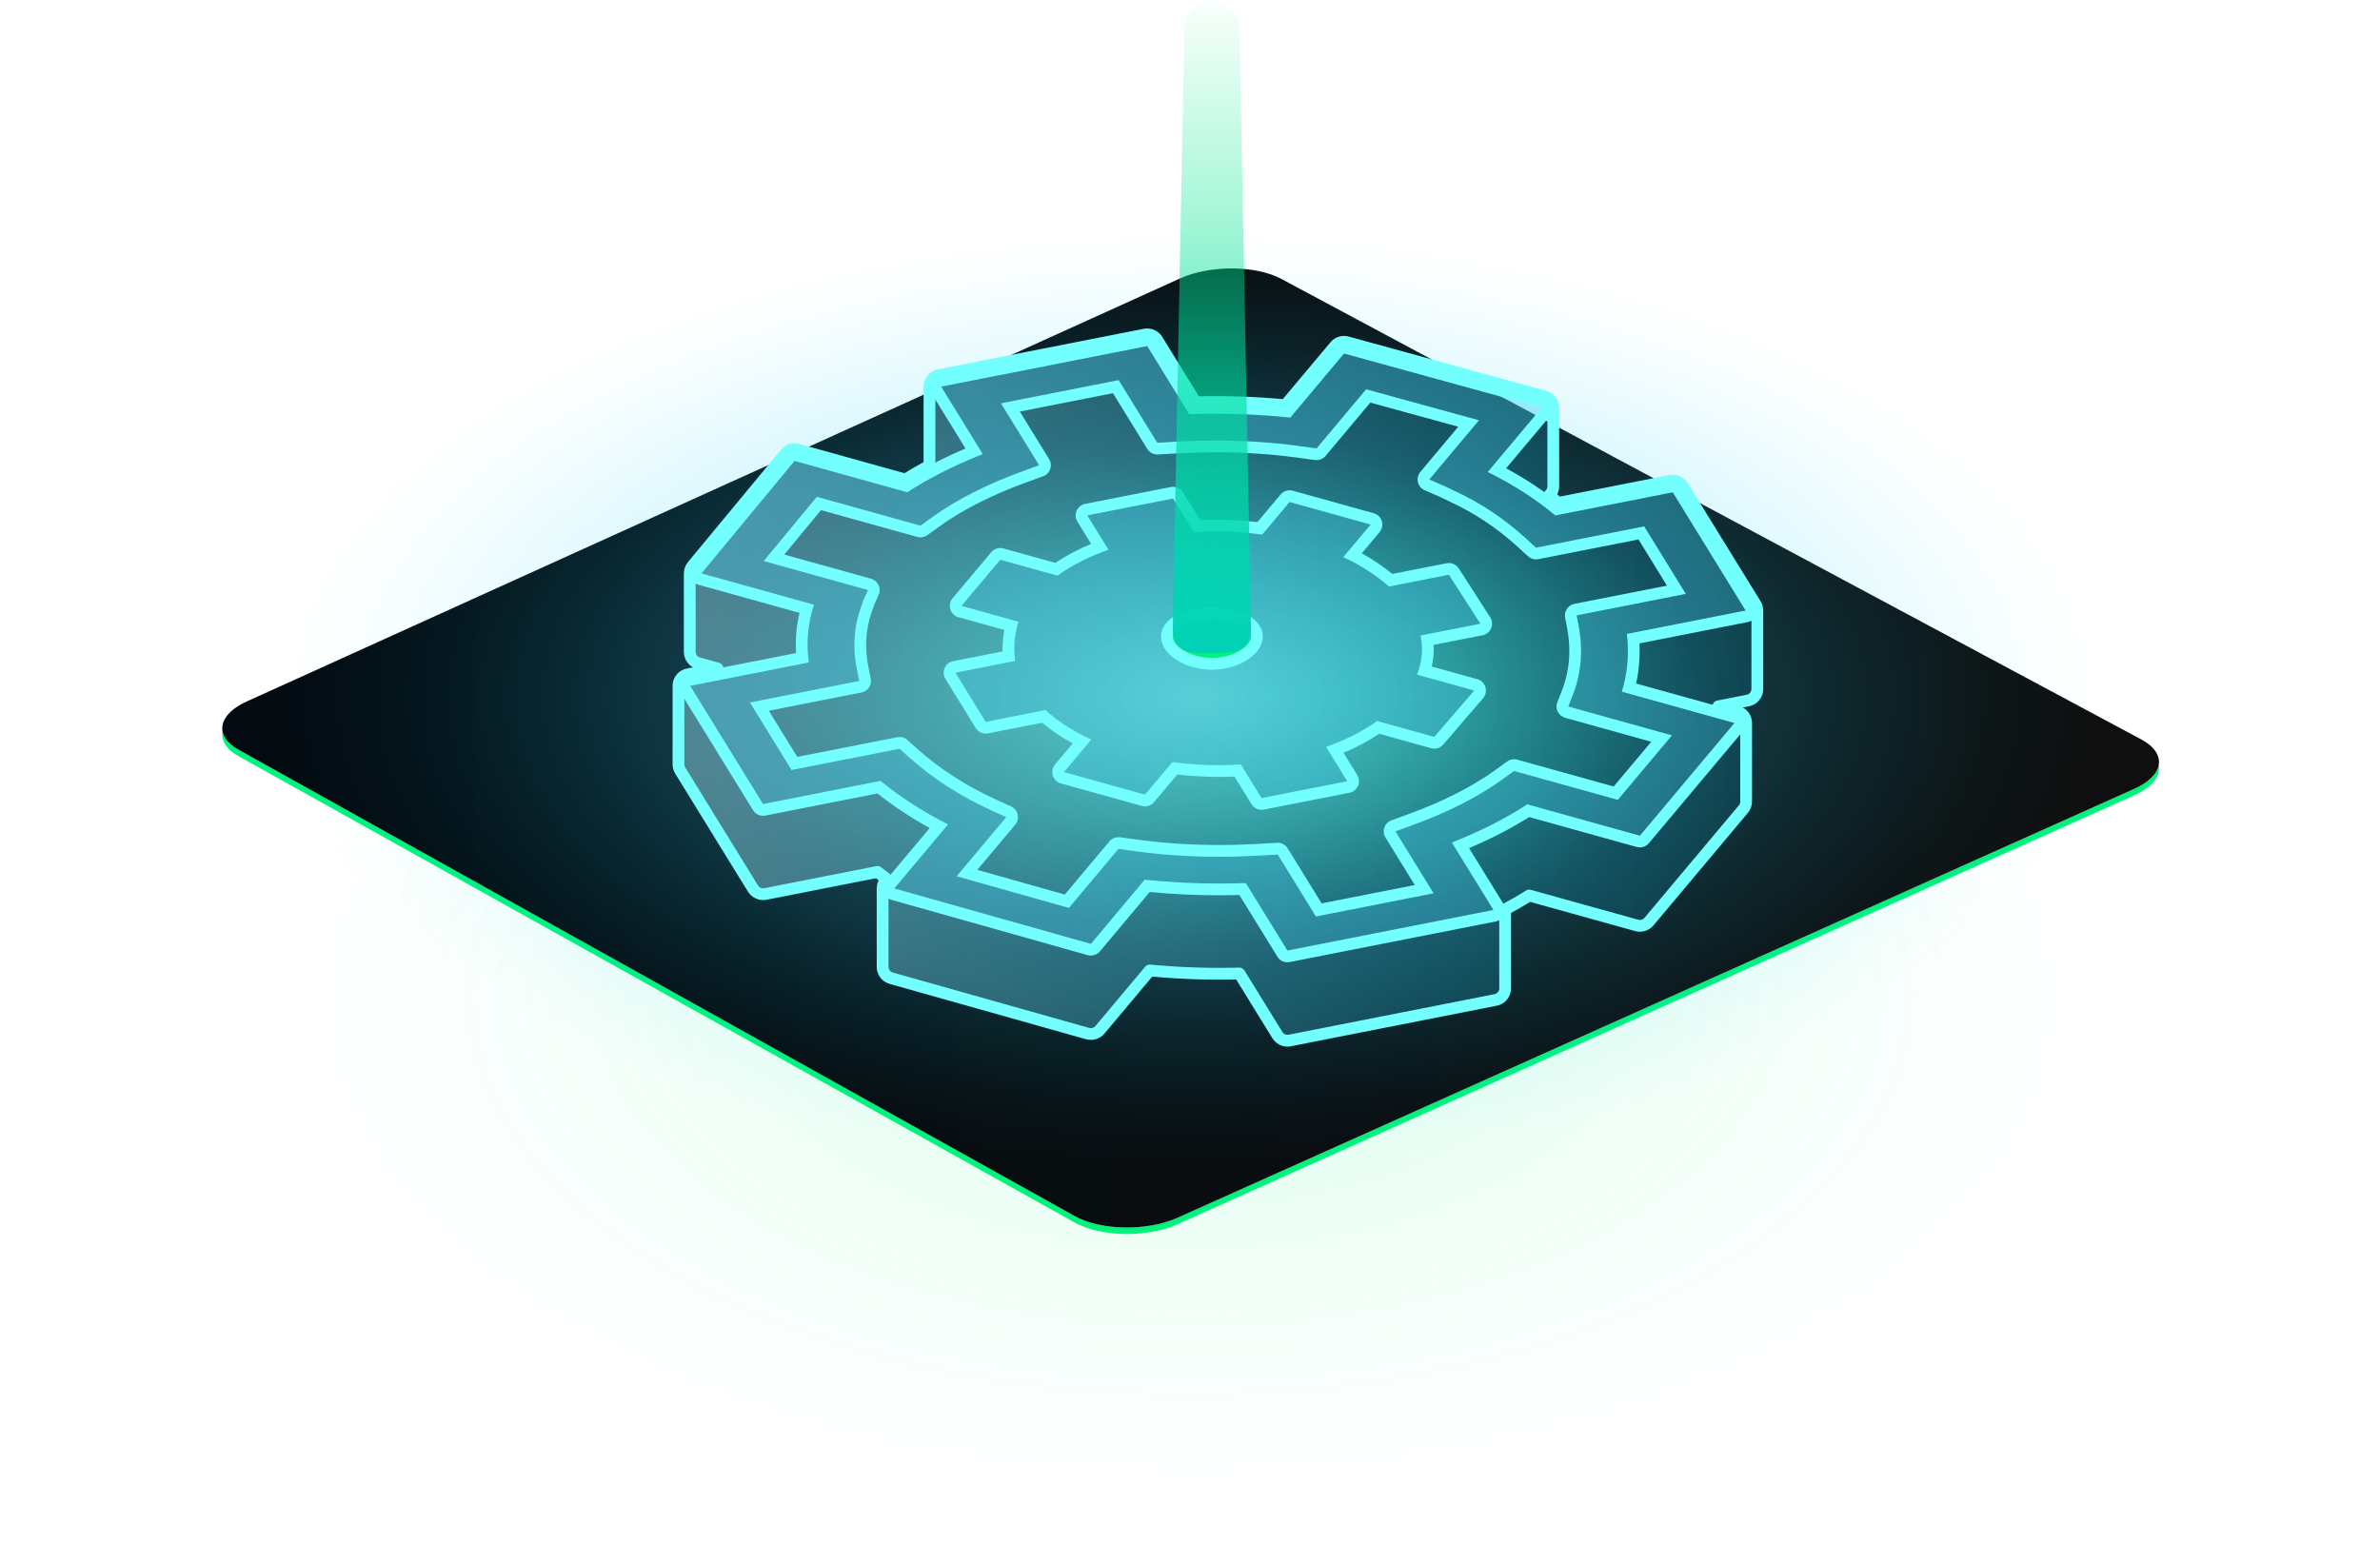
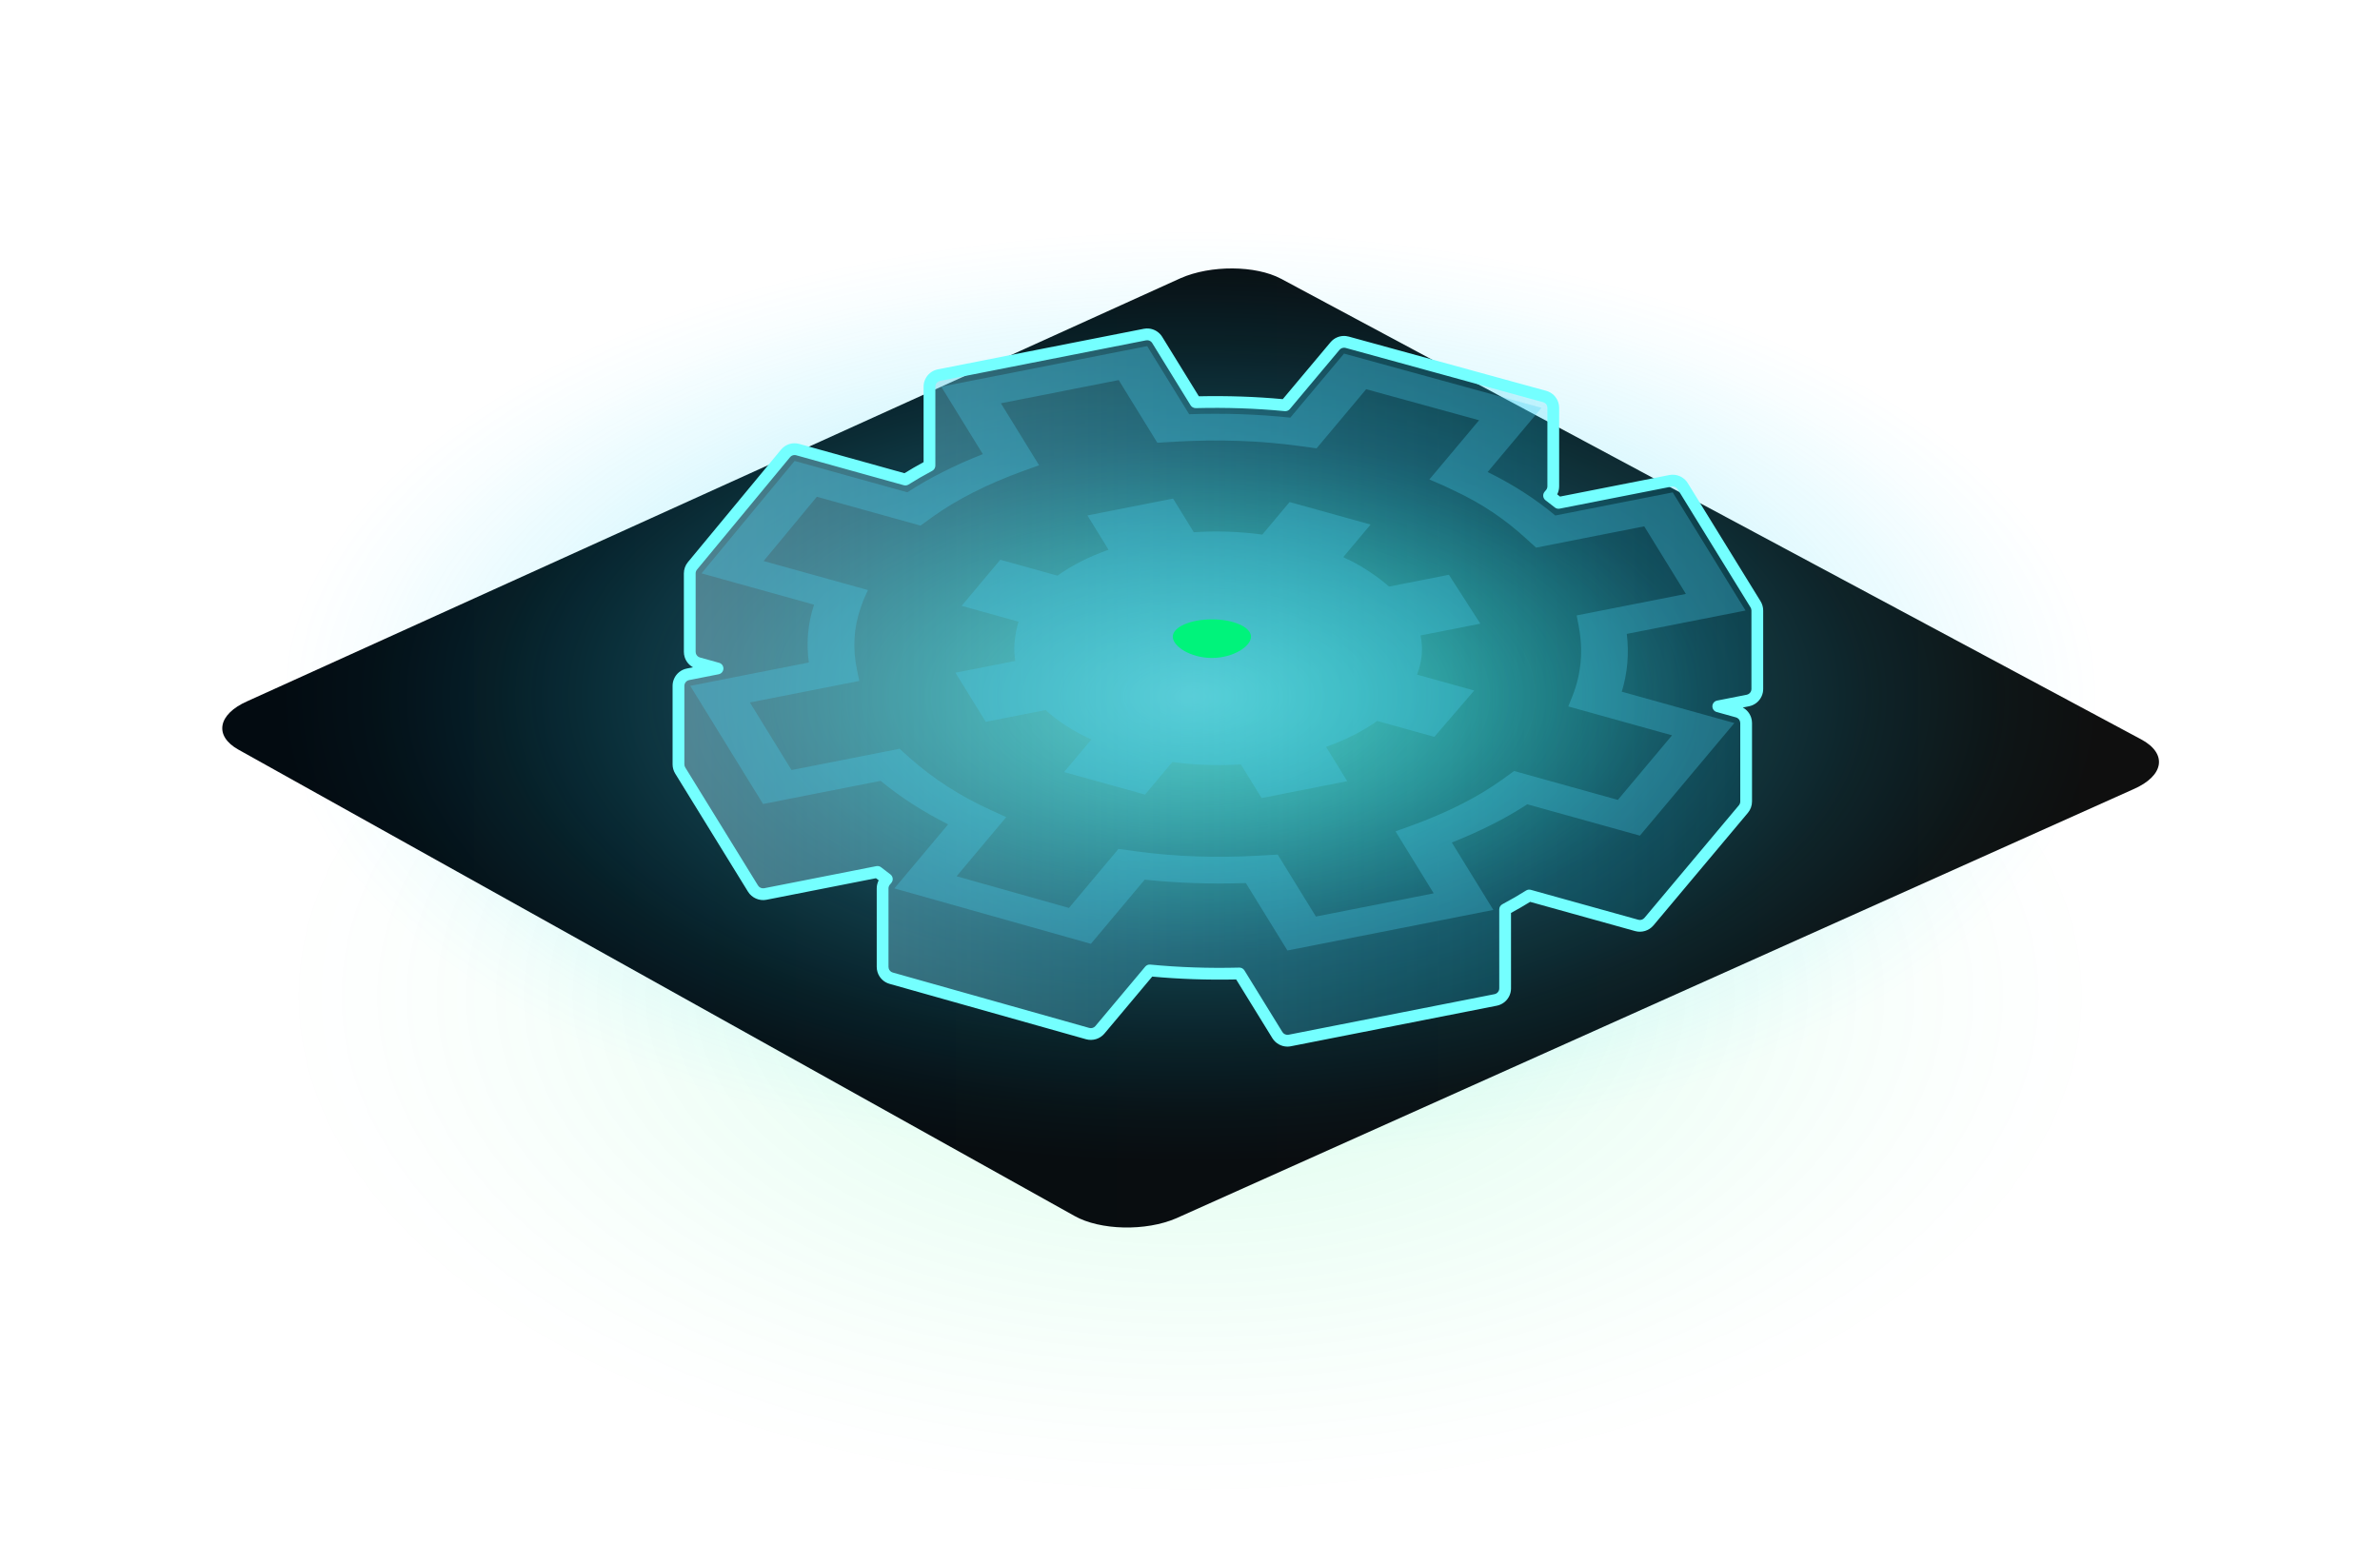
<svg xmlns="http://www.w3.org/2000/svg" xmlns:xlink="http://www.w3.org/1999/xlink" viewBox="0 0 606.635 398.561">
  <defs>
    <style>.cls-1{fill:url(#linear-gradient-3);}.cls-1,.cls-2{fill-opacity:.5;}.cls-2{fill:url(#linear-gradient-2);}.cls-3,.cls-4{fill:#00f37b;}.cls-5{fill:#74ffff;}.cls-6{fill:url(#radial-gradient-3);opacity:.72;}.cls-7{fill:url(#radial-gradient-2);opacity:.75;}.cls-4{mix-blend-mode:screen;}.cls-8{fill:url(#linear-gradient-4);}.cls-9{isolation:isolate;}.cls-10{fill:url(#radial-gradient);opacity:.15;}.cls-11{fill:url(#linear-gradient);filter:url(#drop-shadow-1);}</style>
    <radialGradient id="radial-gradient" cx="-5937.647" cy="-13913.311" fx="-5937.647" fy="-13913.311" r="232.783" gradientTransform="translate(6240.964 7948.028) scale(1 .553)" gradientUnits="userSpaceOnUse">
      <stop offset="0" stop-color="#00f37b" />
      <stop offset=".242" stop-color="#00f37b" stop-opacity=".709" />
      <stop offset=".513" stop-color="#00f37b" stop-opacity=".408" />
      <stop offset=".739" stop-color="#00f37b" stop-opacity=".187" />
      <stop offset=".908" stop-color="#00f37b" stop-opacity=".051" />
      <stop offset="1" stop-color="#00f37b" stop-opacity="0" />
    </radialGradient>
    <linearGradient id="linear-gradient" x1="56.653" y1="190.666" x2="550.301" y2="190.666" gradientUnits="userSpaceOnUse">
      <stop offset=".006" stop-color="#030b11" />
      <stop offset="1" stop-color="#0f0f0f" />
    </linearGradient>
    <filter id="drop-shadow-1" filterUnits="userSpaceOnUse">
      <feOffset dx="0" dy="0" />
      <feGaussianBlur result="blur" stdDeviation="37.988" />
      <feFlood flood-color="#00f27b" flood-opacity=".85" />
      <feComposite in2="blur" operator="in" />
      <feComposite in="SourceGraphic" />
    </filter>
    <radialGradient id="radial-gradient-2" cx="687.196" cy="-742.147" fx="687.196" fy="-742.147" r="100.141" gradientTransform="translate(-560.01 658.443) scale(1.264 .648)" gradientUnits="userSpaceOnUse">
      <stop offset="0" stop-color="#00f37b" />
      <stop offset=".172" stop-color="#00f37b" stop-opacity=".77" />
      <stop offset=".395" stop-color="#00f37b" stop-opacity=".499" />
      <stop offset=".597" stop-color="#00f37b" stop-opacity=".284" />
      <stop offset=".772" stop-color="#00f37b" stop-opacity=".13" />
      <stop offset=".912" stop-color="#00f37b" stop-opacity=".035" />
      <stop offset="1" stop-color="#00f37b" stop-opacity="0" />
    </radialGradient>
    <radialGradient id="radial-gradient-3" cx="683.104" cy="-742.147" fx="683.104" fy="-742.147" r="183.753" gradientTransform="translate(-560.01 658.443) scale(1.264 .648)" gradientUnits="userSpaceOnUse">
      <stop offset="0" stop-color="#91d2e2" />
      <stop offset=".127" stop-color="#78d2e6" stop-opacity=".828" />
      <stop offset=".362" stop-color="#4dd2ef" stop-opacity=".537" />
      <stop offset=".575" stop-color="#2cd2f6" stop-opacity=".306" />
      <stop offset=".759" stop-color="#14d2fa" stop-opacity=".139" />
      <stop offset=".907" stop-color="#05d2fd" stop-opacity=".037" />
      <stop offset="1" stop-color="#00d2ff" stop-opacity="0" />
    </radialGradient>
    <linearGradient id="linear-gradient-2" x1="172.936" y1="175.259" x2="447.921" y2="175.259" gradientUnits="userSpaceOnUse">
      <stop offset="0" stop-color="#91d2e2" />
      <stop offset="1" stop-color="#00d2ff" stop-opacity=".21" />
    </linearGradient>
    <linearGradient id="linear-gradient-3" x1="4726.825" y1="-701.792" x2="4726.825" y2="-701.792" xlink:href="#linear-gradient-2" />
    <linearGradient id="linear-gradient-4" x1="308.899" y1="166.342" x2="308.899" y2="-3.087" gradientUnits="userSpaceOnUse">
      <stop offset="0" stop-color="#01d1b8" />
      <stop offset=".267" stop-color="#00d9a8" stop-opacity=".752" />
      <stop offset=".874" stop-color="#00ee83" stop-opacity=".132" />
      <stop offset="1" stop-color="#00f37b" stop-opacity="0" />
    </linearGradient>
  </defs>
  <g class="cls-9">
    <g id="Layer_2">
      <g id="Layer_1-2">
        <g>
          <g>
            <ellipse class="cls-10" cx="303.317" cy="257.092" rx="303.317" ry="141.469" />
-             <path class="cls-3" d="M273.891,311.614c6.552,3.681,18.17,3.943,25.944,.58l243.925-109.357c4.326-1.872,6.543-4.431,6.543-6.958v-1.662c0,2.527-2.217,5.087-6.543,6.958l-243.925,109.357c-7.774,3.363-19.392,3.101-25.944-.58L60.726,191.05c-2.738-1.538-4.074-3.464-4.074-5.421v1.662c0,1.956,1.335,3.882,4.073,5.421l213.166,118.902Z" />
            <path class="cls-11" d="M543.758,201.189l-243.923,109.356c-7.774,3.363-19.391,3.101-25.944-.58L60.727,191.064c-6.236-3.503-5.195-9.017,2.32-12.322l237.9-107.842c7.633-3.357,19.078-3.291,25.568,.154l219.187,117.387c6.822,3.62,5.954,9.331-1.944,12.748Z" />
          </g>
          <g>
            <ellipse class="cls-7" cx="308.899" cy="177.483" rx="157.704" ry="86.953" />
            <ellipse class="cls-6" cx="303.724" cy="177.483" rx="289.377" ry="159.553" />
            <g>
              <g>
                <path class="cls-2" d="M277.24,263.475c.269,.076,.543,.113,.814,.113,.873,0,1.72-.382,2.299-1.072l12.7-15.141c5.768,.559,11.746,.841,17.796,.841,1.671,0,3.368-.022,5.064-.065l9.683,15.713c.553,.897,1.526,1.426,2.554,1.426,.192,0,.387-.019,.58-.057l52.495-10.339c.965-.19,1.775-.841,2.169-1.742,.168-.385,.251-.794,.251-1.202,0,0-.002-20.085-.004-20.128,2.151-1.144,4.2-2.329,6.141-3.551l27.41,7.63c.266,.074,.536,.11,.804,.11,.874,0,1.72-.382,2.299-1.072l24.077-28.702c.459-.548,.7-1.233,.7-1.929v-20c0-.297-.046-.596-.136-.888-.302-.974-1.079-1.728-2.061-2.002l-4.91-1.367,7.536-1.484c.965-.19,1.775-.841,2.169-1.742,.168-.384,.25-.794,.25-1.202v-20c0-.548-.152-1.094-.447-1.574l-18.558-30.115c-.499-.81-1.341-1.32-2.255-1.411-.099-.01-.198-.015-.298-.015-.192,0-.387,.019-.58,.057l-28.537,5.62c-.786-.633-1.585-1.253-2.398-1.86l.368-.439c.46-.548,.701-1.233,.701-1.929v-19.999c0-.299-.046-.6-.137-.893-.304-.976-1.084-1.729-2.069-2l-50.331-13.828c-.164-.045-.33-.076-.496-.092-.1-.01-.2-.015-.299-.015-.874,0-1.72,.382-2.299,1.072l-12.674,15.108c-5.768-.558-11.746-.841-17.795-.841-1.671,0-3.368,.022-5.064,.065l-9.789-15.885c-.499-.81-1.341-1.32-2.255-1.411-.099-.01-.199-.015-.299-.015-.192,0-.387,.019-.58,.057l-52.494,10.339c-.965,.19-1.775,.841-2.169,1.742-.168,.384-.251,.793-.251,1.201,0,0-.001,20.086,.001,20.129-2.15,1.143-4.198,2.328-6.138,3.55l-27.436-7.637c-.167-.047-.337-.078-.505-.095-.1-.01-.199-.015-.299-.015-.88,0-1.732,.388-2.311,1.087l-23.722,28.658c-.451,.545-.69,1.224-.69,1.913v20c0,.301,.044,.603,.136,.898,.304,.97,1.079,1.72,2.058,1.992l4.885,1.36-7.535,1.484c-.965,.19-1.775,.841-2.169,1.742-.168,.384-.252,.793-.252,1.201v20c0,.548,.149,1.094,.445,1.574l18.559,30.116c.553,.897,1.526,1.426,2.553,1.426,.192,0,.387-.019,.58-.057l28.589-5.63c.78,.619,1.576,1.229,2.385,1.828l-.376,.448c-.459,.547-.703,1.232-.703,1.928v20.001c0,.296,.043,.594,.132,.884,.3,.973,1.073,1.728,2.053,2.004l50.086,14.122Z" />
                <path class="cls-5" d="M328.149,266.792c-1.55,0-3.017-.82-3.831-2.14l-9.232-14.98c-7.322,.155-14.477-.093-21.391-.73l-12.194,14.537c-1.12,1.336-2.971,1.915-4.665,1.44-.001,0-.002,0-.003-.001l-50.086-14.122c-1.476-.416-2.627-1.54-3.079-3.006-.132-.428-.199-.874-.199-1.325v-20.001c0-.721,.174-1.428,.501-2.062-.233-.179-.465-.357-.695-.537l-27.913,5.497c-1.81,.358-3.734-.486-4.7-2.054l-18.559-30.116c-.437-.71-.668-1.526-.668-2.361v-20c0-.623,.127-1.23,.378-1.803,.59-1.35,1.806-2.326,3.253-2.612l1.586-.312c-1.012-.551-1.781-1.475-2.135-2.603-.136-.432-.205-.886-.205-1.347v-20c0-1.043,.367-2.062,1.034-2.869l23.722-28.657c.956-1.155,2.423-1.773,3.926-1.607,.243,.023,.5,.072,.749,.142l26.798,7.46c1.548-.96,3.181-1.906,4.872-2.824-.001-1.675-.001-6.311-.001-19.232,0-.625,.127-1.231,.377-1.803,.591-1.352,1.807-2.328,3.254-2.612l52.493-10.339c.434-.087,.882-.104,1.316-.064,1.389,.14,2.653,.931,3.384,2.117l9.337,15.152c7.321-.155,14.477,.092,21.391,.73l12.168-14.505c.951-1.136,2.408-1.735,3.893-1.587,.252,.025,.5,.072,.746,.14l50.333,13.827c1.485,.407,2.645,1.529,3.103,3,.136,.436,.205,.887,.205,1.339v19.999c0,.72-.173,1.426-.498,2.058,.241,.186,.481,.375,.72,.564l27.855-5.486c.435-.085,.882-.104,1.316-.062,1.389,.14,2.653,.931,3.384,2.117l18.559,30.115c.438,.71,.67,1.526,.67,2.359v20.001c0,.627-.127,1.233-.376,1.803-.59,1.352-1.807,2.328-3.254,2.612l-1.578,.31c1.024,.553,1.802,1.484,2.156,2.626,.135,.436,.203,.884,.203,1.332v20.001c0,1.057-.373,2.084-1.051,2.893l-24.077,28.702c-1.121,1.335-2.975,1.912-4.655,1.442l-26.772-7.452c-1.552,.961-3.186,1.909-4.875,2.826,.001,1.671,.002,6.302,.004,19.23,0,.624-.127,1.231-.377,1.803-.591,1.353-1.808,2.328-3.255,2.612l-52.494,10.34c-.287,.057-.58,.085-.87,.085Zm-12.237-20.14c.519,0,1.003,.27,1.277,.713l9.683,15.713c.322,.523,.95,.804,1.568,.685l52.494-10.34c.482-.095,.888-.42,1.085-.87,.083-.191,.126-.394,.126-.602,0,0-.002-19.794-.004-20.115-.003-.558,.303-1.074,.795-1.336,2.116-1.126,4.15-2.303,6.046-3.497,.358-.226,.795-.286,1.202-.176l27.41,7.63c.567,.159,1.179-.035,1.552-.481l24.077-28.701c.225-.269,.35-.611,.35-.965v-20.001c0-.146-.023-.297-.069-.444-.151-.488-.537-.862-1.03-.999l-4.91-1.367c-.67-.186-1.123-.809-1.097-1.503,.027-.694,.527-1.28,1.209-1.414l7.536-1.484c.482-.095,.887-.42,1.085-.871,.083-.189,.124-.391,.124-.601v-20c0-.276-.078-.548-.224-.785l-18.559-30.116c-.244-.396-.665-.659-1.128-.706-.138-.014-.291-.008-.44,.021l-28.537,5.621c-.434,.086-.885-.025-1.231-.304-.772-.622-1.556-1.23-2.354-1.826-.331-.247-.545-.619-.593-1.029s.076-.821,.341-1.138l.368-.439c.225-.269,.35-.611,.35-.964v-19.999c0-.149-.023-.299-.069-.446-.153-.49-.539-.864-1.034-1l-50.331-13.827c-.081-.022-.164-.038-.248-.047-.467-.037-.98,.149-1.298,.529l-12.675,15.108c-.318,.379-.801,.581-1.294,.529-7.302-.707-14.911-.969-22.677-.77-.534-.009-1.035-.259-1.315-.713l-9.789-15.885c-.244-.396-.665-.659-1.128-.706-.138-.014-.291-.006-.44,.021l-52.493,10.339c-.482,.095-.887,.42-1.085,.871-.084,.19-.126,.393-.126,.601,0,0-.001,19.78,.001,20.116,.003,.558-.303,1.075-.796,1.337-2.12,1.128-4.153,2.304-6.043,3.494-.358,.227-.794,.288-1.202,.177l-27.436-7.638c-.084-.023-.167-.039-.25-.047-.06-.007-.106-.009-.152-.009-.448,0-.869,.198-1.156,.544l-23.721,28.657c-.223,.271-.346,.61-.346,.957v20c0,.155,.022,.306,.067,.447,.153,.488,.538,.86,1.03,.997l4.885,1.359c.67,.186,1.123,.809,1.097,1.503-.027,.694-.527,1.279-1.209,1.414l-7.535,1.484c-.482,.096-.888,.421-1.085,.871-.084,.192-.127,.395-.127,.601v20c0,.279,.077,.552,.222,.788l18.559,30.115c.322,.521,.952,.805,1.567,.685l28.589-5.631c.431-.083,.879,.023,1.223,.297,.767,.609,1.548,1.209,2.344,1.797,.333,.246,.549,.618,.598,1.029,.049,.41-.074,.823-.34,1.14l-.376,.448c-.228,.272-.352,.613-.352,.965v20.001c0,.151,.022,.301,.066,.442,.15,.488,.534,.863,1.026,1.002l50.084,14.121c.574,.162,1.184-.034,1.557-.479l12.7-15.141c.318-.379,.803-.579,1.294-.529,7.302,.707,14.909,.966,22.677,.771,.013-.001,.026-.001,.038-.001Z" />
              </g>
              <g>
                <path class="cls-1" d="M380.643,231.951l-52.494,10.339-10.593-17.189c-8.867,.301-17.502,.009-25.781-.872l-13.72,16.358-50.084-14.122,13.695-16.326c-6.343-3.189-12.106-6.904-17.207-11.093l-29.963,5.901-18.558-30.115,30.224-5.953c-.681-5.109-.241-9.96,1.331-14.742l-28.678-7.982,23.722-28.658,28.729,7.997c5.518-3.598,11.963-6.86,19.242-9.739l-10.593-17.189,52.494-10.339,10.698,17.361c8.867-.301,17.502-.009,25.781,.872l13.695-16.326,50.331,13.828-13.725,16.359c6.488,3.194,12.164,6.841,17.246,11.083l29.925-5.894,18.558,30.115-30.261,5.96c.607,5.074,.175,10.009-1.29,14.736l28.703,7.988-24.077,28.702-28.702-7.989c-5.518,3.598-11.963,6.86-19.242,9.739l10.593,17.189Zm-45.231,1.682l30.026-5.914-9.735-15.796,3.97-1.437c9.234-3.343,17.077-7.32,23.31-11.82l2.947-2.128,26.446,7.361,13.807-16.459-26.446-7.361,1.063-2.653c2.247-5.609,2.782-11.62,1.592-17.865l-.513-2.685,27.834-5.482-10.615-17.226-27.575,5.431-2.538-2.318c-5.215-4.764-11.061-8.826-18.036-12.064-.513-.238-1.06-.498-1.601-.768-.377-.188-.75-.377-1.106-.531l-3.909-1.696,12.667-15.1-28.777-7.907-12.643,15.074-4.649-.632c-9.829-1.336-20.345-1.697-31.255-1.073l-4.691,.269-9.84-15.968-30.026,5.914,9.735,15.796-3.97,1.437c-9.234,3.343-17.077,7.32-23.31,11.82l-2.947,2.128-26.419-7.353-13.564,16.385,26.578,7.397-1.199,2.701c-.11,.246-.194,.526-.283,.805-.128,.401-.258,.802-.411,1.164-1.738,5.058-2.023,10.223-.872,15.788l.56,2.708-27.875,5.49,10.615,17.226,27.535-5.423,2.55,2.284c5.931,5.311,12.957,9.833,20.882,13.439l3.749,1.705-12.646,15.073,28.637,8.073,12.618-15.041,4.649,.632c9.829,1.336,20.345,1.697,31.255,1.073l4.691-.269,9.735,15.796Zm33.894-87.116l-15.248,3.003c-2.887-2.509-6.372-4.9-10.244-6.83-.405-.113-.915-.397-1.425-.681l6.958-8.295-20.639-5.745-6.958,8.295c-5.841-.773-11.664-.973-17.468-.599l-5.285-8.576-21.826,4.299,5.391,8.748c-4.959,1.746-9.302,3.948-13.029,6.605l-14.569-4.055-9.857,11.751,14.569,4.055c-.193,.23-.272,.633-.368,1.034-.736,3.05-1.015,5.97-.519,8.95l-15.248,3.003,7.716,12.521,15.248-3.003c3.099,2.852,6.988,5.356,11.67,7.511l-6.958,8.295,20.639,5.745,6.958-8.295c5.841,.773,11.664,.973,17.468,.599l5.285,8.576,21.826-4.299-5.391-8.748c4.959-1.746,9.302-3.948,13.029-6.605l14.569,4.055,10.156-11.81-14.569-4.055c1.299-3.333,1.595-6.661,.888-9.984l15.248-3.003-8.015-12.462Z" />
-                 <path class="cls-5" d="M292.409,88.227l10.698,17.361c2.252-.076,4.488-.115,6.708-.115,6.522,0,12.896,.329,19.073,.987l13.695-16.326,50.331,13.828-13.725,16.36c6.487,3.194,12.164,6.841,17.246,11.083l29.925-5.894,18.559,30.115-30.262,5.96c.607,5.074,.175,10.009-1.29,14.736l28.703,7.988-24.077,28.702-28.702-7.989c-5.518,3.598-11.963,6.86-19.242,9.739l10.593,17.189-52.494,10.339-10.593-17.189c-2.251,.076-4.488,.115-6.707,.115-6.522,0-12.897-.329-19.074-.987l-13.72,16.358-50.084-14.122,13.695-16.326c-6.343-3.189-12.106-6.904-17.207-11.093l-29.962,5.901-18.559-30.115,30.224-5.953c-.681-5.109-.241-9.96,1.331-14.742l-28.678-7.982,23.721-28.658,28.729,7.997c5.518-3.598,11.963-6.86,19.242-9.739l-10.593-17.189,52.494-10.339m-57.782,45.753l-26.419-7.353-13.564,16.385,26.578,7.397-1.199,2.701c-.11,.246-.194,.526-.282,.805-.128,.401-.258,.802-.411,1.164-1.738,5.058-2.023,10.223-.872,15.788l.56,2.708-27.875,5.49,10.616,17.226,27.535-5.423,2.55,2.284c5.931,5.311,12.957,9.833,20.882,13.439l3.748,1.705-12.646,15.073,28.637,8.073,12.618-15.041,4.648,.632c6.71,.912,13.742,1.37,21,1.37,3.373,0,6.794-.099,10.255-.297l4.691-.269,9.735,15.796,30.026-5.914-9.735-15.796,3.971-1.437c9.234-3.343,17.077-7.32,23.31-11.82l2.947-2.128,26.446,7.361,13.807-16.459-26.446-7.361,1.063-2.653c2.247-5.609,2.782-11.62,1.592-17.865l-.513-2.685,27.834-5.482-10.616-17.226-27.575,5.431-2.537-2.318c-5.215-4.764-11.061-8.826-18.036-12.064-.513-.238-1.06-.498-1.601-.768-.377-.188-.749-.377-1.106-.531l-3.909-1.696,12.667-15.1-28.777-7.907-12.644,15.074-4.648-.632c-6.71-.912-13.742-1.37-21-1.37-3.373,0-6.794,.099-10.255,.297l-4.691,.269-9.84-15.967-30.026,5.914,9.735,15.796-3.97,1.437c-9.234,3.343-17.077,7.32-23.31,11.82l-2.947,2.128m64.368-6.891l5.285,8.576c1.892-.122,3.786-.183,5.682-.183,3.92,0,7.849,.261,11.786,.782l6.958-8.295,20.639,5.745-6.958,8.295c.51,.284,1.021,.568,1.425,.681,3.872,1.93,7.357,4.321,10.244,6.83l15.248-3.003,8.015,12.462-15.248,3.003c.707,3.323,.411,6.651-.888,9.984l14.569,4.055-10.156,11.81-14.569-4.055c-3.727,2.658-8.07,4.859-13.029,6.605l5.391,8.748-21.826,4.299-5.285-8.576c-1.892,.122-3.786,.183-5.682,.183-3.92,0-7.85-.261-11.786-.782l-6.958,8.295-20.639-5.745,6.958-8.295c-4.681-2.156-8.571-4.659-11.67-7.511l-15.248,3.003-7.716-12.521,15.248-3.003c-.495-2.98-.217-5.9,.519-8.95,.097-.401,.175-.804,.368-1.034l-14.569-4.055,9.858-11.751,14.569,4.055c3.727-2.658,8.07-4.859,13.029-6.605l-5.391-8.748,21.826-4.299m-6.586-41.862c-.192,0-.387,.019-.58,.057l-52.494,10.339c-.965,.19-1.775,.841-2.169,1.742-.394,.901-.321,1.938,.195,2.775l8.74,14.182c-5.642,2.405-10.78,5.061-15.323,7.922l-27.436-7.637c-.266-.074-.536-.11-.804-.11-.88,0-1.732,.388-2.311,1.087l-23.721,28.658c-.648,.783-.856,1.841-.551,2.811,.304,.97,1.079,1.72,2.058,1.992l25.778,7.175c-.795,3.356-1.084,6.744-.874,10.241l-27.557,5.427c-.965,.19-1.776,.841-2.169,1.742s-.321,1.938,.195,2.775l18.559,30.115c.553,.897,1.526,1.426,2.554,1.426,.192,0,.387-.019,.58-.057l28.588-5.63c4.058,3.221,8.519,6.171,13.311,8.802l-11.303,13.474c-.654,.78-.868,1.839-.569,2.812,.3,.973,1.073,1.727,2.053,2.004l50.084,14.122c.269,.076,.543,.113,.814,.113,.874,0,1.72-.382,2.299-1.072l12.699-15.14c5.768,.558,11.746,.841,17.797,.841,1.671,0,3.367-.022,5.063-.065l9.683,15.713c.553,.897,1.526,1.426,2.554,1.426,.192,0,.387-.019,.58-.057l52.494-10.339c.965-.19,1.776-.841,2.169-1.742s.321-1.938-.195-2.775l-8.74-14.182c5.642-2.405,10.78-5.061,15.323-7.922l27.409,7.63c.266,.074,.536,.11,.804,.11,.874,0,1.72-.382,2.299-1.072l24.077-28.702c.655-.781,.869-1.842,.567-2.817-.302-.974-1.079-1.728-2.061-2.002l-25.849-7.194c.738-3.325,1.022-6.743,.847-10.216l27.626-5.441c.965-.19,1.776-.841,2.169-1.742s.321-1.938-.195-2.775l-18.559-30.115c-.553-.897-1.526-1.426-2.554-1.426-.192,0-.387,.019-.58,.057l-28.537,5.62c-4.065-3.274-8.464-6.181-13.344-8.813l11.312-13.485c.657-.783,.87-1.846,.566-2.821s-1.084-1.729-2.069-2l-50.331-13.828c-.263-.072-.53-.107-.794-.107-.874-0-1.72,.382-2.299,1.072l-12.674,15.108c-5.768-.559-11.746-.841-17.796-.841-1.671,0-3.367,.022-5.064,.065l-9.789-15.885c-.553-.897-1.526-1.426-2.554-1.426h0Zm-32.466,19.679l23.741-4.676,8.748,14.196c.548,.889,1.517,1.426,2.554,1.426,.057,0,.115-.002,.172-.005l4.691-.269c3.386-.194,6.779-.292,10.084-.292,7.114,0,14.043,.452,20.596,1.343l4.648,.632c.135,.018,.27,.027,.405,.027,.88,0,1.724-.388,2.298-1.072l11.406-13.599,22.412,6.158-9.662,11.518c-.609,.725-.839,1.695-.622,2.617,.217,.921,.857,1.686,1.726,2.063l3.909,1.696c.268,.116,.541,.254,.82,.393l.142,.071c.566,.282,1.139,.554,1.677,.804,6.326,2.937,11.977,6.717,17.275,11.557l2.537,2.318c.558,.51,1.282,.785,2.024,.785,.193,0,.387-.019,.58-.057l25.534-5.029,7.255,11.772-23.591,4.646c-1.619,.319-2.677,1.885-2.367,3.506l.513,2.685c1.081,5.672,.601,11.118-1.43,16.186l-1.063,2.652c-.317,.792-.283,1.681,.095,2.445s1.063,1.332,1.885,1.561l21.958,6.112-9.571,11.409-24.585-6.843c-.265-.074-.535-.11-.804-.11-.624,0-1.24,.195-1.756,.568l-2.947,2.128c-6.007,4.337-13.602,8.183-22.575,11.431l-3.97,1.437c-.849,.307-1.514,.98-1.812,1.833s-.195,1.793,.279,2.562l7.466,12.115-23.741,4.676-8.643-14.025c-.548-.889-1.517-1.426-2.554-1.426-.057,0-.115,.002-.172,.005l-4.691,.269c-3.386,.194-6.779,.292-10.084,.292-7.113,0-14.043-.452-20.596-1.343l-4.648-.632c-.135-.018-.27-.027-.405-.027-.88-0-1.724,.387-2.298,1.072l-11.372,13.556-22.302-6.288,9.662-11.517c.603-.718,.835-1.677,.627-2.591s-.83-1.679-1.684-2.067l-3.748-1.705c-7.648-3.479-14.419-7.834-20.123-12.943l-2.549-2.284c-.555-.497-1.27-.765-2.002-.765-.193-0-.387,.019-.58,.057l-25.493,5.021-7.255-11.772,23.632-4.654c.785-.155,1.476-.617,1.919-1.284,.443-.667,.601-1.483,.439-2.267l-.56-2.708c-1.032-4.993-.79-9.613,.742-14.12,.181-.443,.327-.891,.461-1.314l.036-.113c.042-.133,.1-.316,.127-.378l1.202-2.708c.354-.797,.343-1.709-.029-2.497-.372-.789-1.069-1.377-1.909-1.61l-22.122-6.157,9.373-11.323,24.544,6.832c.265,.074,.535,.11,.804,.11,.624,0,1.24-.195,1.756-.568l2.947-2.128c6.007-4.336,13.602-8.183,22.575-11.431l3.97-1.437c.849-.307,1.514-.98,1.812-1.833s.195-1.793-.279-2.562l-7.466-12.115h0Zm39.053,19.183c-.192,0-.387,.019-.58,.057l-21.826,4.299c-.965,.19-1.775,.841-2.169,1.742-.394,.901-.321,1.938,.195,2.775l3.495,5.671c-3.326,1.391-6.381,3.011-9.126,4.841l-13.217-3.679c-.266-.074-.536-.11-.804-.11-.874,0-1.72,.382-2.299,1.072l-9.858,11.751c-.655,.781-.869,1.842-.567,2.817,.302,.974,1.078,1.728,2.061,2.002l11.709,3.259c-.363,1.933-.517,3.732-.466,5.471l-12.586,2.479c-.965,.19-1.775,.841-2.169,1.742-.394,.901-.321,1.938,.195,2.775l7.716,12.521c.553,.897,1.526,1.426,2.554,1.426,.192,0,.387-.019,.58-.057l13.796-2.717c2.256,1.909,4.867,3.67,7.803,5.264l-4.517,5.384c-.655,.781-.869,1.842-.567,2.817s1.078,1.728,2.061,2.002l20.639,5.745c.266,.074,.536,.11,.804,.11,.874,0,1.72-.382,2.299-1.072l5.911-7.046c3.511,.402,7.047,.605,10.536,.605,1.348,0,2.709-.03,4.063-.09l4.35,7.058c.553,.897,1.526,1.426,2.554,1.426,.192,0,.387-.019,.58-.057l21.826-4.299c.965-.19,1.775-.841,2.169-1.742,.394-.901,.321-1.938-.195-2.775l-3.495-5.671c3.326-1.391,6.381-3.011,9.126-4.841l13.217,3.679c.266,.074,.536,.11,.804,.11,.861,0,1.696-.371,2.275-1.044l10.156-11.81c.669-.778,.894-1.845,.596-2.827-.298-.982-1.078-1.744-2.066-2.019l-11.609-3.231c.414-1.836,.569-3.679,.465-5.518l12.487-2.459c.975-.192,1.792-.854,2.181-1.769,.389-.914,.3-1.962-.237-2.798l-8.015-12.462c-.559-.869-1.516-1.377-2.523-1.377-.192,0-.387,.019-.58,.057l-13.837,2.725c-2.394-1.956-5.034-3.742-7.772-5.259l4.527-5.397c.655-.781,.869-1.842,.567-2.817s-1.078-1.728-2.061-2.002l-20.639-5.745c-.266-.074-.536-.11-.804-.11-.874,0-1.72,.382-2.299,1.072l-5.911,7.046c-3.511-.402-7.047-.605-10.535-.605-1.349,0-2.709,.03-4.064,.091l-4.349-7.058c-.553-.897-1.526-1.426-2.554-1.426h0Z" />
              </g>
            </g>
            <g>
              <g>
                <path class="cls-4" d="M318.867,162.297c0,2.44-4.463,5.418-9.969,5.418s-9.969-2.978-9.969-5.418,4.463-4.418,9.969-4.418,9.969,1.978,9.969,4.418Z" />
-                 <path class="cls-5" d="M308.899,157.879c5.506,0,9.969,1.978,9.969,4.418s-4.463,5.418-9.969,5.418-9.968-2.978-9.968-5.418,4.463-4.418,9.968-4.418m0-3c-7.636,0-12.968,3.05-12.968,7.418,0,4.484,6.06,8.418,12.968,8.418s12.969-3.934,12.969-8.418c0-4.368-5.333-7.418-12.969-7.418h0Z" />
              </g>
-               <path class="cls-8" d="M298.93,160.36l2.968-153.497c.076-3.866,3.272-6.938,7.138-6.862,3.769,.074,6.783,3.128,6.862,6.862l2.968,153.497c.109,5.505-4.266,6.056-9.772,6.165-5.505,.109-10.056-.266-10.165-5.772-.002-.118-.002-.276,0-.393Z" />
            </g>
          </g>
        </g>
      </g>
    </g>
  </g>
</svg>